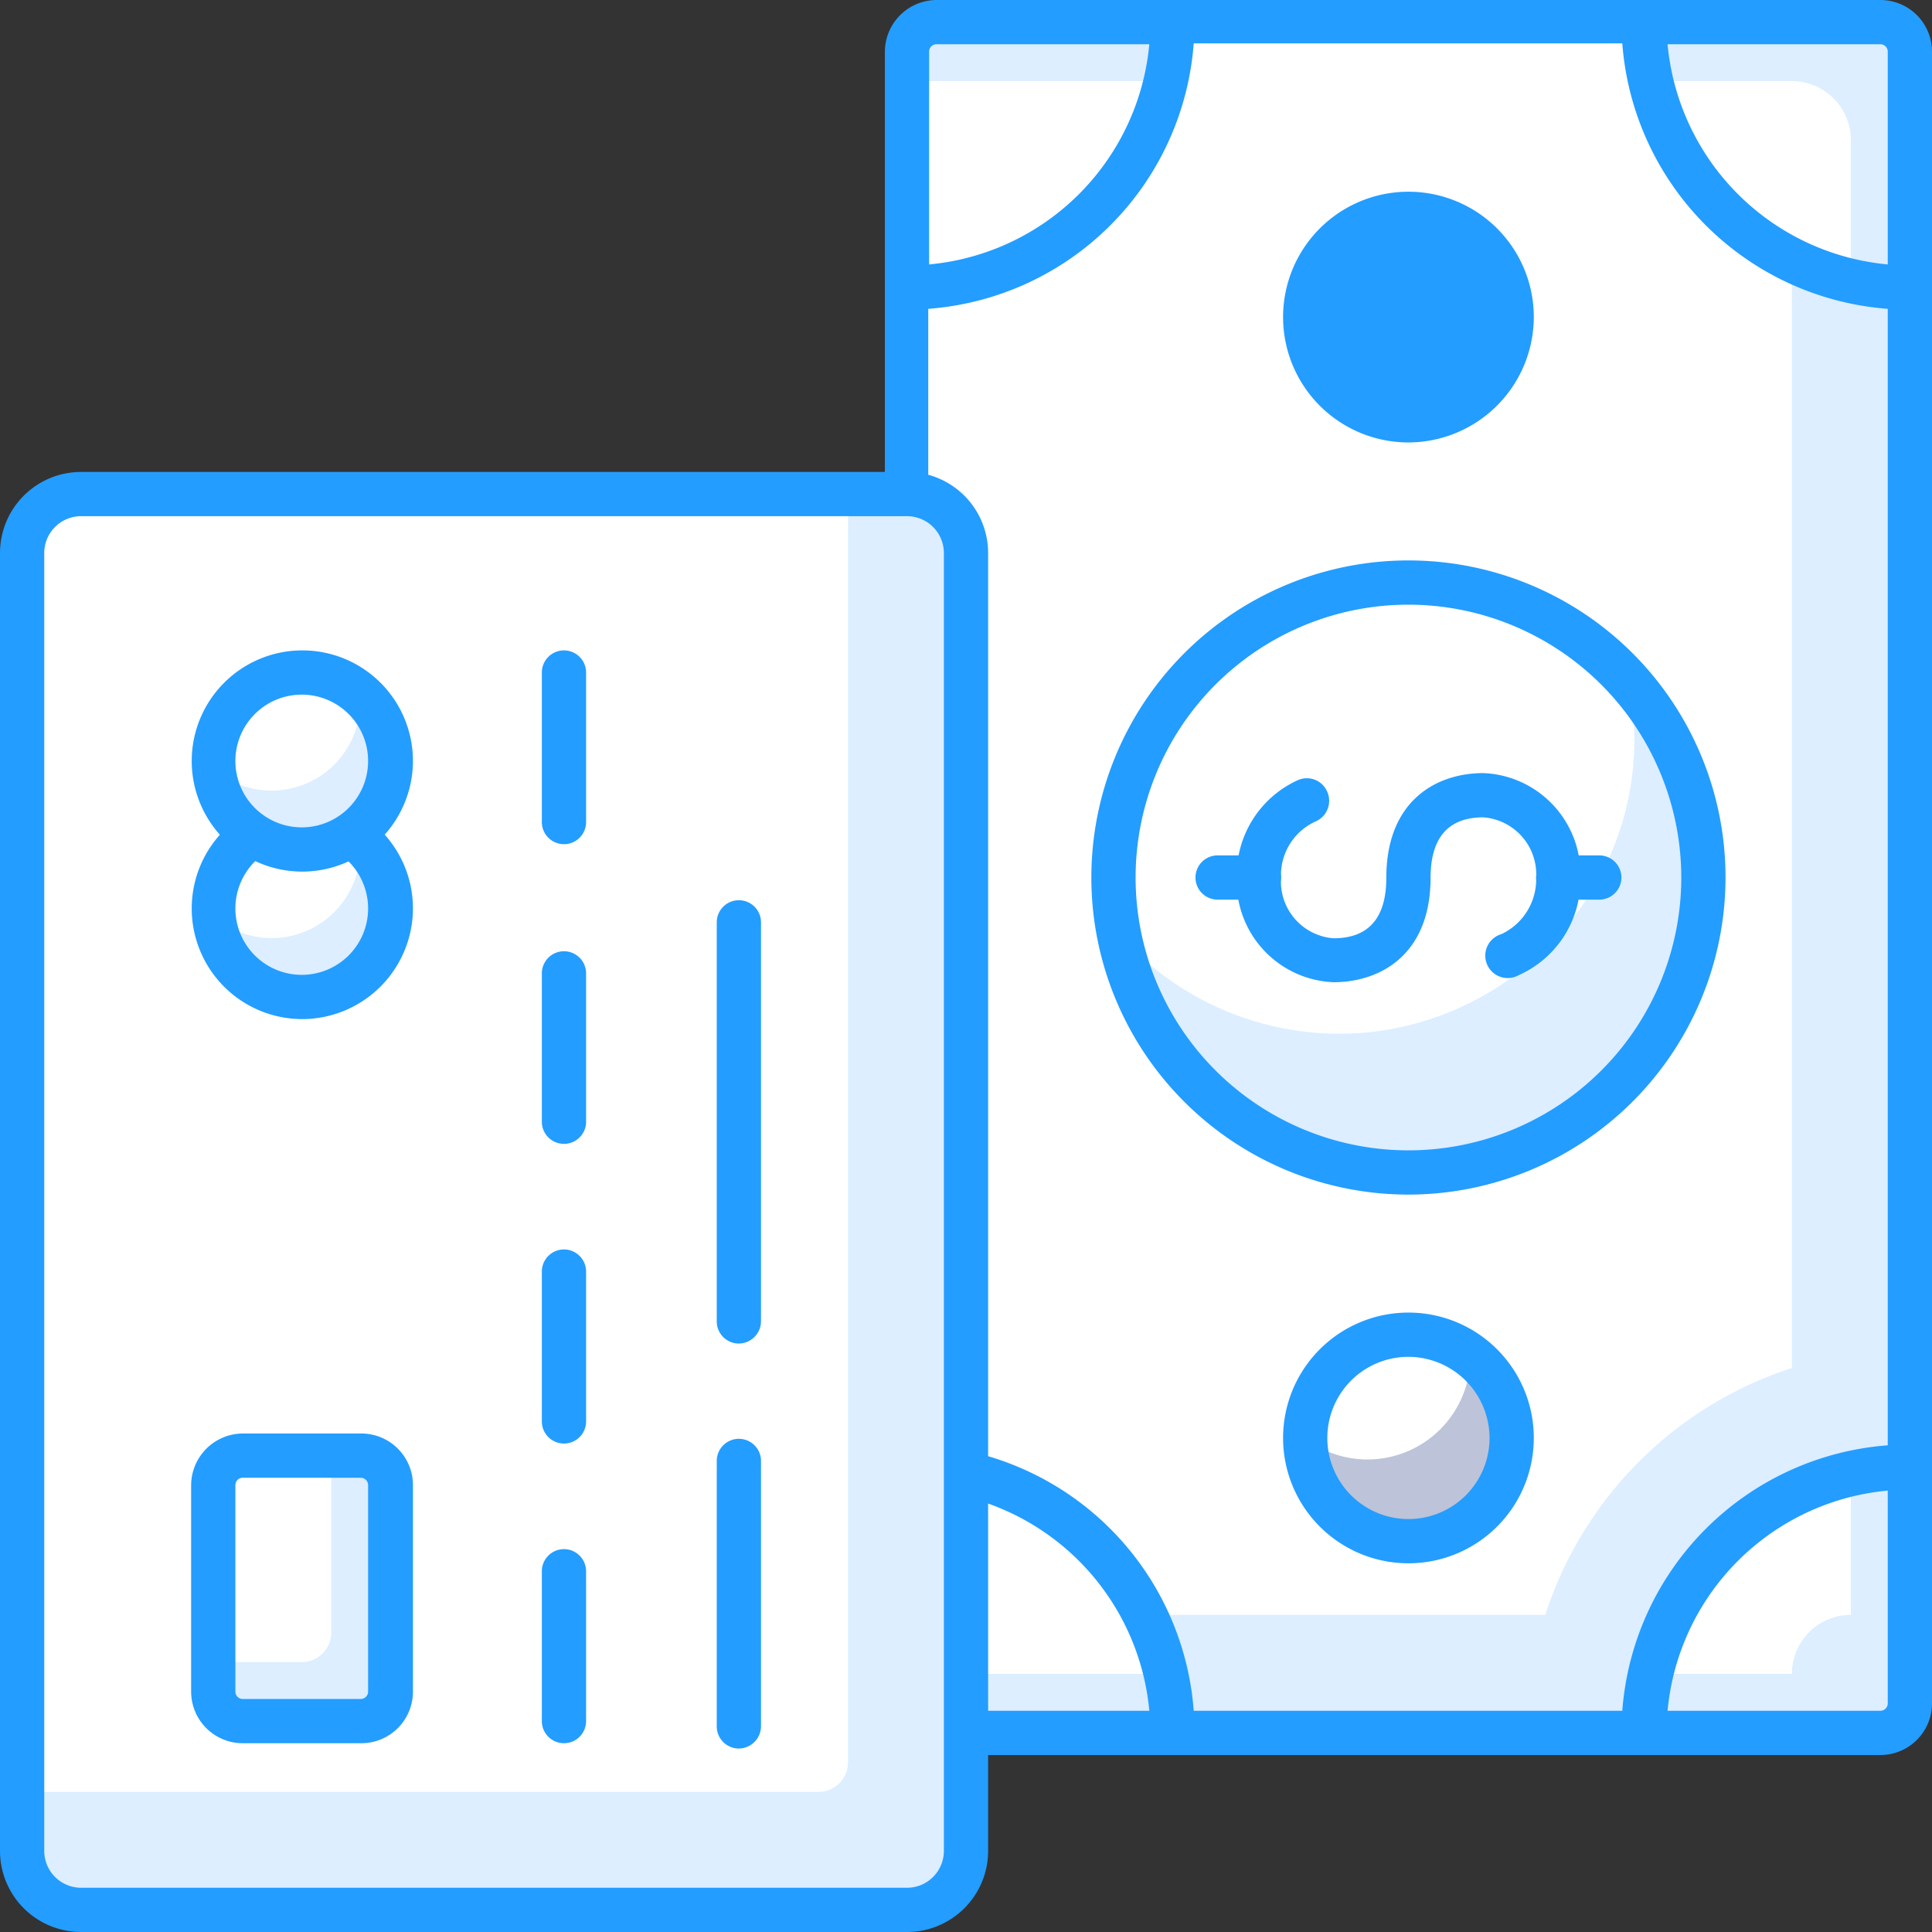
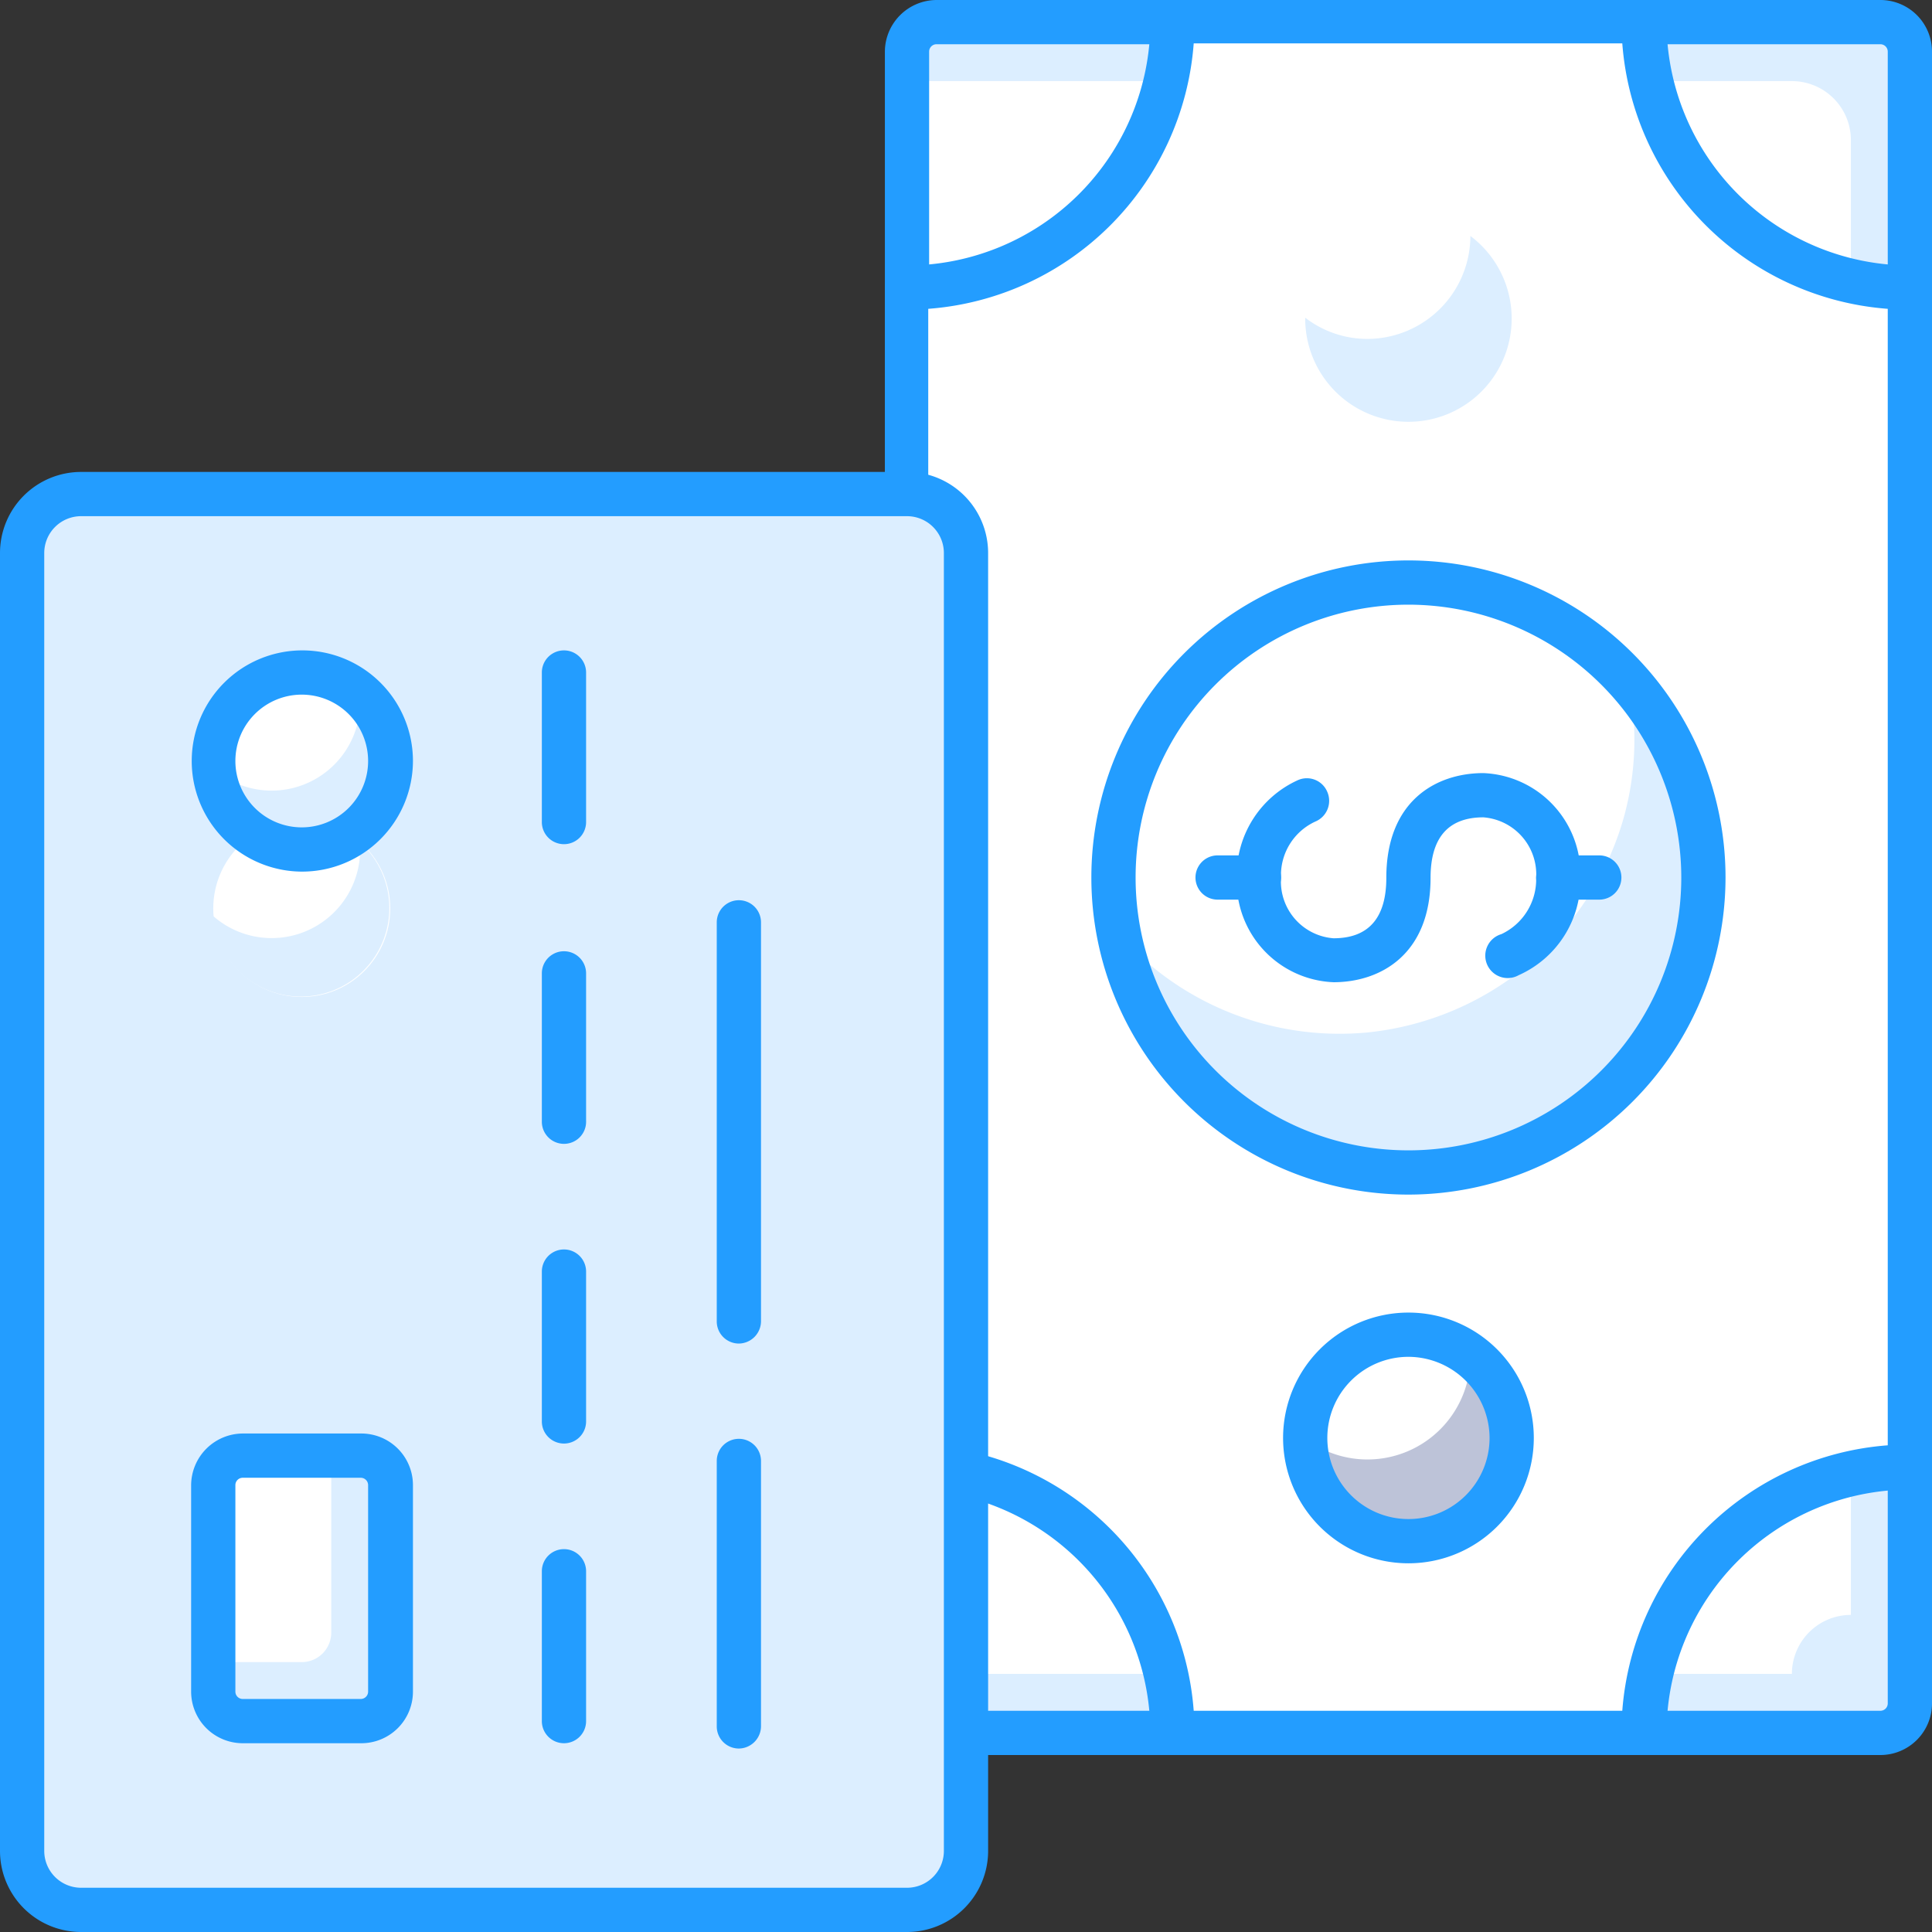
<svg xmlns="http://www.w3.org/2000/svg" viewBox="0 0 65.5 65.5">
  <rect x="0" y="0" width="65.5" height="65.5" fill="#333333" stroke="none" />
  <defs>
    <style>.cls-1{fill:#dceeff;}.cls-2{fill:#fff;}.cls-3{fill:#239dff;}.cls-4{fill:#bdc3d8;}</style>
  </defs>
  <g id="Warstwa_2" data-name="Warstwa 2">
    <g id="layer_1" data-name="layer 1">
      <g id="patnosc">
        <rect class="cls-1" x="18.75" y="12.75" width="58" height="34" rx="1" transform="translate(77.5 -18) rotate(90)" />
        <path class="cls-2" d="M30.75,55.75v-53h30a2,2,0,0,1,2,2v50a2,2,0,0,0-2,2h-29A1,1,0,0,1,30.75,55.75Z" />
        <path class="cls-3" d="M63.75,59.5h-32A1.76,1.76,0,0,1,30,57.75v-56A1.76,1.76,0,0,1,31.75,0h32A1.75,1.75,0,0,1,65.5,1.75v56A1.75,1.75,0,0,1,63.75,59.5Zm-32-58a.25.25,0,0,0-.25.25v56a.25.25,0,0,0,.25.25h32a.25.25,0,0,0,.25-.25v-56a.25.25,0,0,0-.25-.25Z" />
        <path class="cls-2" d="M30.75,49.75v-40a9,9,0,0,0,9-9h16a9,9,0,0,0,9,9v40a9,9,0,0,0-9,9h-16A9,9,0,0,0,30.75,49.75Z" />
-         <path class="cls-1" d="M60.75,8.8V46.38a13,13,0,0,0-8.36,8.37H38.81a9,9,0,0,1,.94,4h16a9,9,0,0,1,9-9v-40A9,9,0,0,1,60.75,8.8Z" />
        <path class="cls-3" d="M55.75,59.5h-16a.76.76,0,0,1-.75-.75,8.26,8.26,0,0,0-8.25-8.25.76.76,0,0,1-.75-.75v-40A.76.76,0,0,1,30.75,9,8.26,8.26,0,0,0,39,.75.76.76,0,0,1,39.75,0h16a.75.75,0,0,1,.75.75A8.26,8.26,0,0,0,64.75,9a.75.75,0,0,1,.75.75v40a.75.75,0,0,1-.75.75,8.26,8.26,0,0,0-8.25,8.25A.75.75,0,0,1,55.75,59.5ZM40.47,58H55a9.76,9.76,0,0,1,9-9V10.47a9.76,9.76,0,0,1-9-9H40.47a9.75,9.75,0,0,1-9,9V49A9.75,9.75,0,0,1,40.47,58Z" />
        <circle class="cls-2" cx="47.75" cy="48.75" r="3.5" />
        <path class="cls-4" d="M49.85,46a3.49,3.49,0,0,1-5.6,2.77h0a3.51,3.51,0,0,0,4.32,3.42A3.49,3.49,0,0,0,49.85,46Z" />
        <path class="cls-3" d="M47.75,53A4.25,4.25,0,1,1,52,48.75,4.25,4.25,0,0,1,47.75,53Zm0-7a2.75,2.75,0,1,0,2.75,2.75A2.76,2.76,0,0,0,47.75,46Z" />
        <path class="cls-1" d="M49.85,8a3.5,3.5,0,0,1-3.5,3.49,3.44,3.44,0,0,1-2.1-.72h0A3.5,3.5,0,1,0,49.85,8Z" />
-         <path class="cls-3" d="M47.75,15A4.25,4.25,0,1,1,52,10.75,4.26,4.26,0,0,1,47.75,15Z" />
-         <circle class="cls-2" cx="47.75" cy="29.75" r="10" />
        <path class="cls-1" d="M55.21,23.1A9.84,9.84,0,0,1,55,27.89,10.1,10.1,0,0,1,46.39,35a10,10,0,0,1-8.45-3.31A10,10,0,1,0,55.21,23.1Z" />
        <path class="cls-3" d="M47.75,40.5A10.75,10.75,0,1,1,58.5,29.75,10.76,10.76,0,0,1,47.75,40.5Zm0-20A9.25,9.25,0,1,0,57,29.75,9.26,9.26,0,0,0,47.75,20.5Z" />
        <path class="cls-3" d="M45.21,33.3a3.42,3.42,0,0,1-3.28-3.55A3.53,3.53,0,0,1,44,26.45a.75.75,0,0,1,1,.4.76.76,0,0,1-.4,1,2,2,0,0,0-1.17,1.91,1.93,1.93,0,0,0,1.78,2.05c1.19,0,1.79-.69,1.79-2.05,0-2.62,1.7-3.55,3.29-3.55a3.43,3.43,0,0,1,3.29,3.55,3.53,3.53,0,0,1-2.09,3.3.76.76,0,1,1-.59-1.39,2.05,2.05,0,0,0,1.18-1.91,1.94,1.94,0,0,0-1.79-2.05c-1.19,0-1.79.69-1.79,2.05C48.5,32.36,46.8,33.3,45.21,33.3Z" />
        <path class="cls-3" d="M54.22,30.5H52.83a.75.75,0,0,1,0-1.5h1.39a.75.75,0,0,1,0,1.5Z" />
        <path class="cls-3" d="M42.68,30.5h-1.4a.75.75,0,0,1,0-1.5h1.4a.75.75,0,1,1,0,1.5Z" />
        <rect class="cls-1" x="-7.25" y="24.75" width="48" height="32" rx="2" transform="translate(-24 57.5) rotate(-90)" />
-         <path class="cls-2" d="M-7.25,24.75h43a1,1,0,0,1,1,1v27a0,0,0,0,1,0,0h-43a1,1,0,0,1-1-1v-27A0,0,0,0,1-7.25,24.75Z" transform="translate(-24 53.5) rotate(-90)" />
        <path class="cls-3" d="M30.75,65.5h-28A2.75,2.75,0,0,1,0,62.75v-44A2.75,2.75,0,0,1,2.75,16h28a2.75,2.75,0,0,1,2.75,2.75v44A2.75,2.75,0,0,1,30.75,65.5Zm-28-48A1.25,1.25,0,0,0,1.5,18.75v44A1.25,1.25,0,0,0,2.75,64h28A1.25,1.25,0,0,0,32,62.75v-44a1.25,1.25,0,0,0-1.25-1.25Z" />
        <rect class="cls-1" x="5.73" y="50.85" width="9" height="6" rx="1" transform="translate(-43.62 64.08) rotate(-90)" />
        <path class="cls-2" d="M5.73,50.85h6a1,1,0,0,1,1,1v3a0,0,0,0,1,0,0h-6a1,1,0,0,1-1-1v-3A0,0,0,0,1,5.73,50.85Z" transform="translate(-43.62 62.08) rotate(-90)" />
        <path class="cls-3" d="M12.23,59.1h-4a1.75,1.75,0,0,1-1.75-1.75v-7A1.76,1.76,0,0,1,8.23,48.6h4A1.75,1.75,0,0,1,14,50.35v7A1.75,1.75,0,0,1,12.23,59.1Zm-4-9a.25.25,0,0,0-.25.25v7a.25.25,0,0,0,.25.25h4a.25.25,0,0,0,.25-.25v-7a.25.25,0,0,0-.25-.25Z" />
        <path class="cls-3" d="M25.05,45.55a.75.75,0,0,1-.75-.75V31.27a.75.75,0,0,1,1.5,0V44.8A.76.76,0,0,1,25.05,45.55Z" />
        <path class="cls-3" d="M25.05,59.28a.75.75,0,0,1-.75-.75v-9a.75.75,0,0,1,1.5,0v9A.76.76,0,0,1,25.05,59.28Z" />
        <path class="cls-3" d="M19.12,59.1a.75.75,0,0,1-.75-.75V53.27a.75.75,0,0,1,1.5,0v5.08A.75.75,0,0,1,19.12,59.1Z" />
        <path class="cls-3" d="M19.12,48.94a.75.75,0,0,1-.75-.75V43.11a.75.75,0,0,1,1.5,0v5.08A.75.75,0,0,1,19.12,48.94Z" />
        <path class="cls-3" d="M19.12,38.78a.75.75,0,0,1-.75-.75V33a.75.75,0,0,1,1.5,0V38A.75.75,0,0,1,19.12,38.78Z" />
        <path class="cls-3" d="M19.12,28.62a.75.75,0,0,1-.75-.74V22.8a.75.75,0,0,1,1.5,0v5.08A.75.75,0,0,1,19.12,28.62Z" />
        <circle class="cls-2" cx="10.23" cy="30.8" r="3" />
        <path class="cls-1" d="M12.21,28.56c0,.08,0,.15,0,.24a3,3,0,0,1-5,2.24,3,3,0,1,0,5-2.48Z" />
-         <path class="cls-3" d="M10.23,34.55A3.75,3.75,0,1,1,14,30.8,3.76,3.76,0,0,1,10.23,34.55Zm0-6a2.25,2.25,0,1,0,2.25,2.25A2.25,2.25,0,0,0,10.23,28.55Z" />
        <circle class="cls-2" cx="10.23" cy="25.8" r="3" />
        <path class="cls-1" d="M12.21,23.55c0,.09,0,.16,0,.25a3,3,0,0,1-5,2.24,3,3,0,1,0,5-2.49Z" />
        <path class="cls-3" d="M10.23,29.55A3.75,3.75,0,1,1,14,25.8,3.76,3.76,0,0,1,10.23,29.55Zm0-6a2.25,2.25,0,1,0,2.25,2.25A2.25,2.25,0,0,0,10.23,23.55Z" />
      </g>
    </g>
  </g>
</svg>